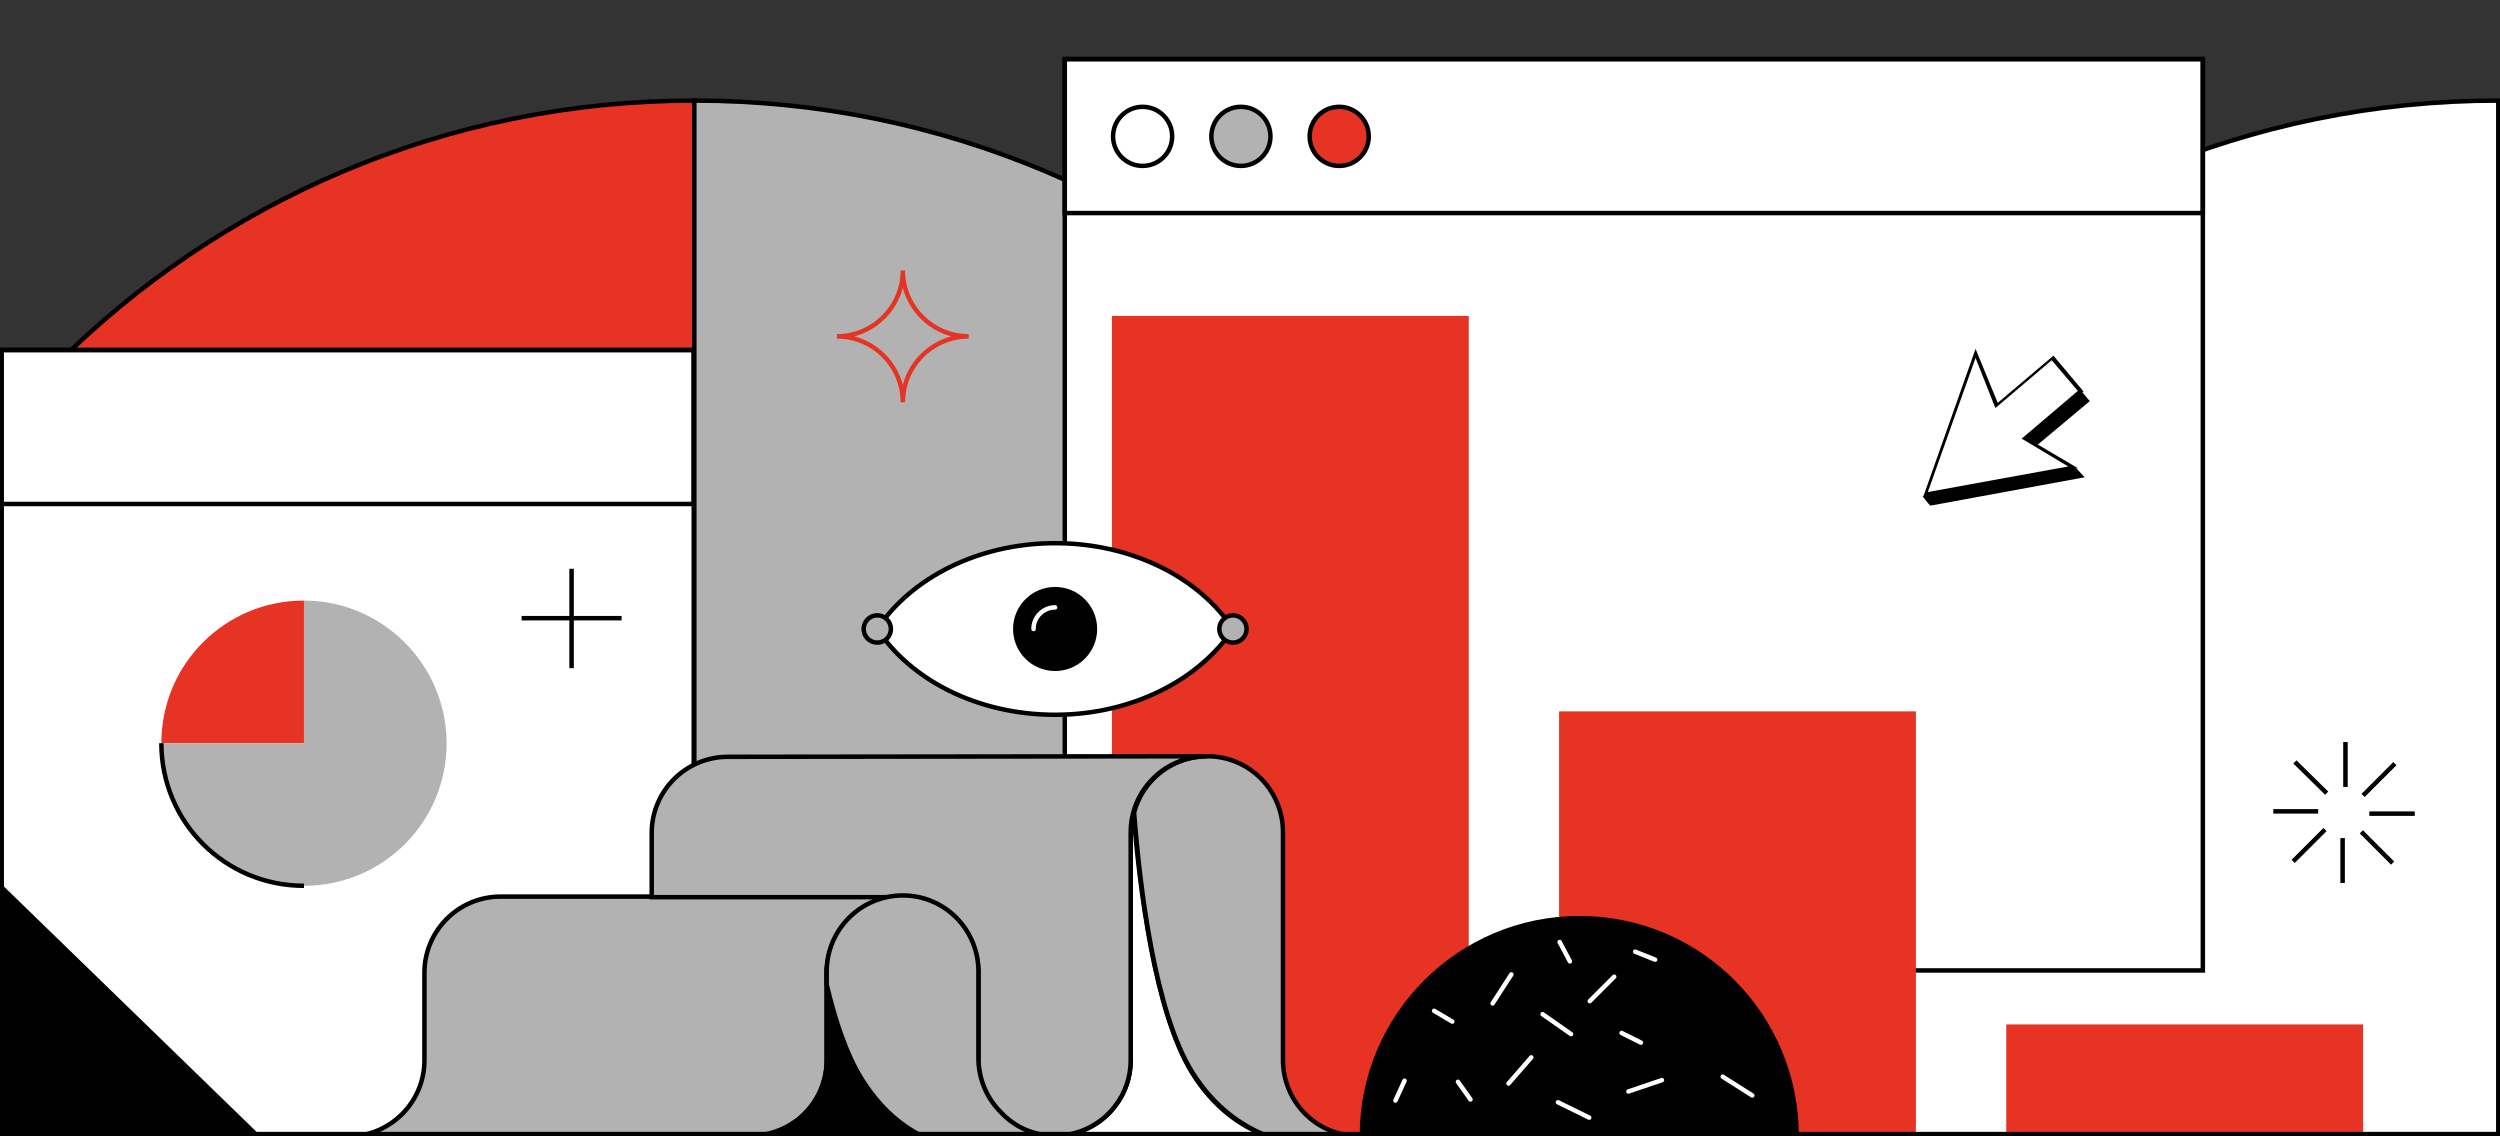
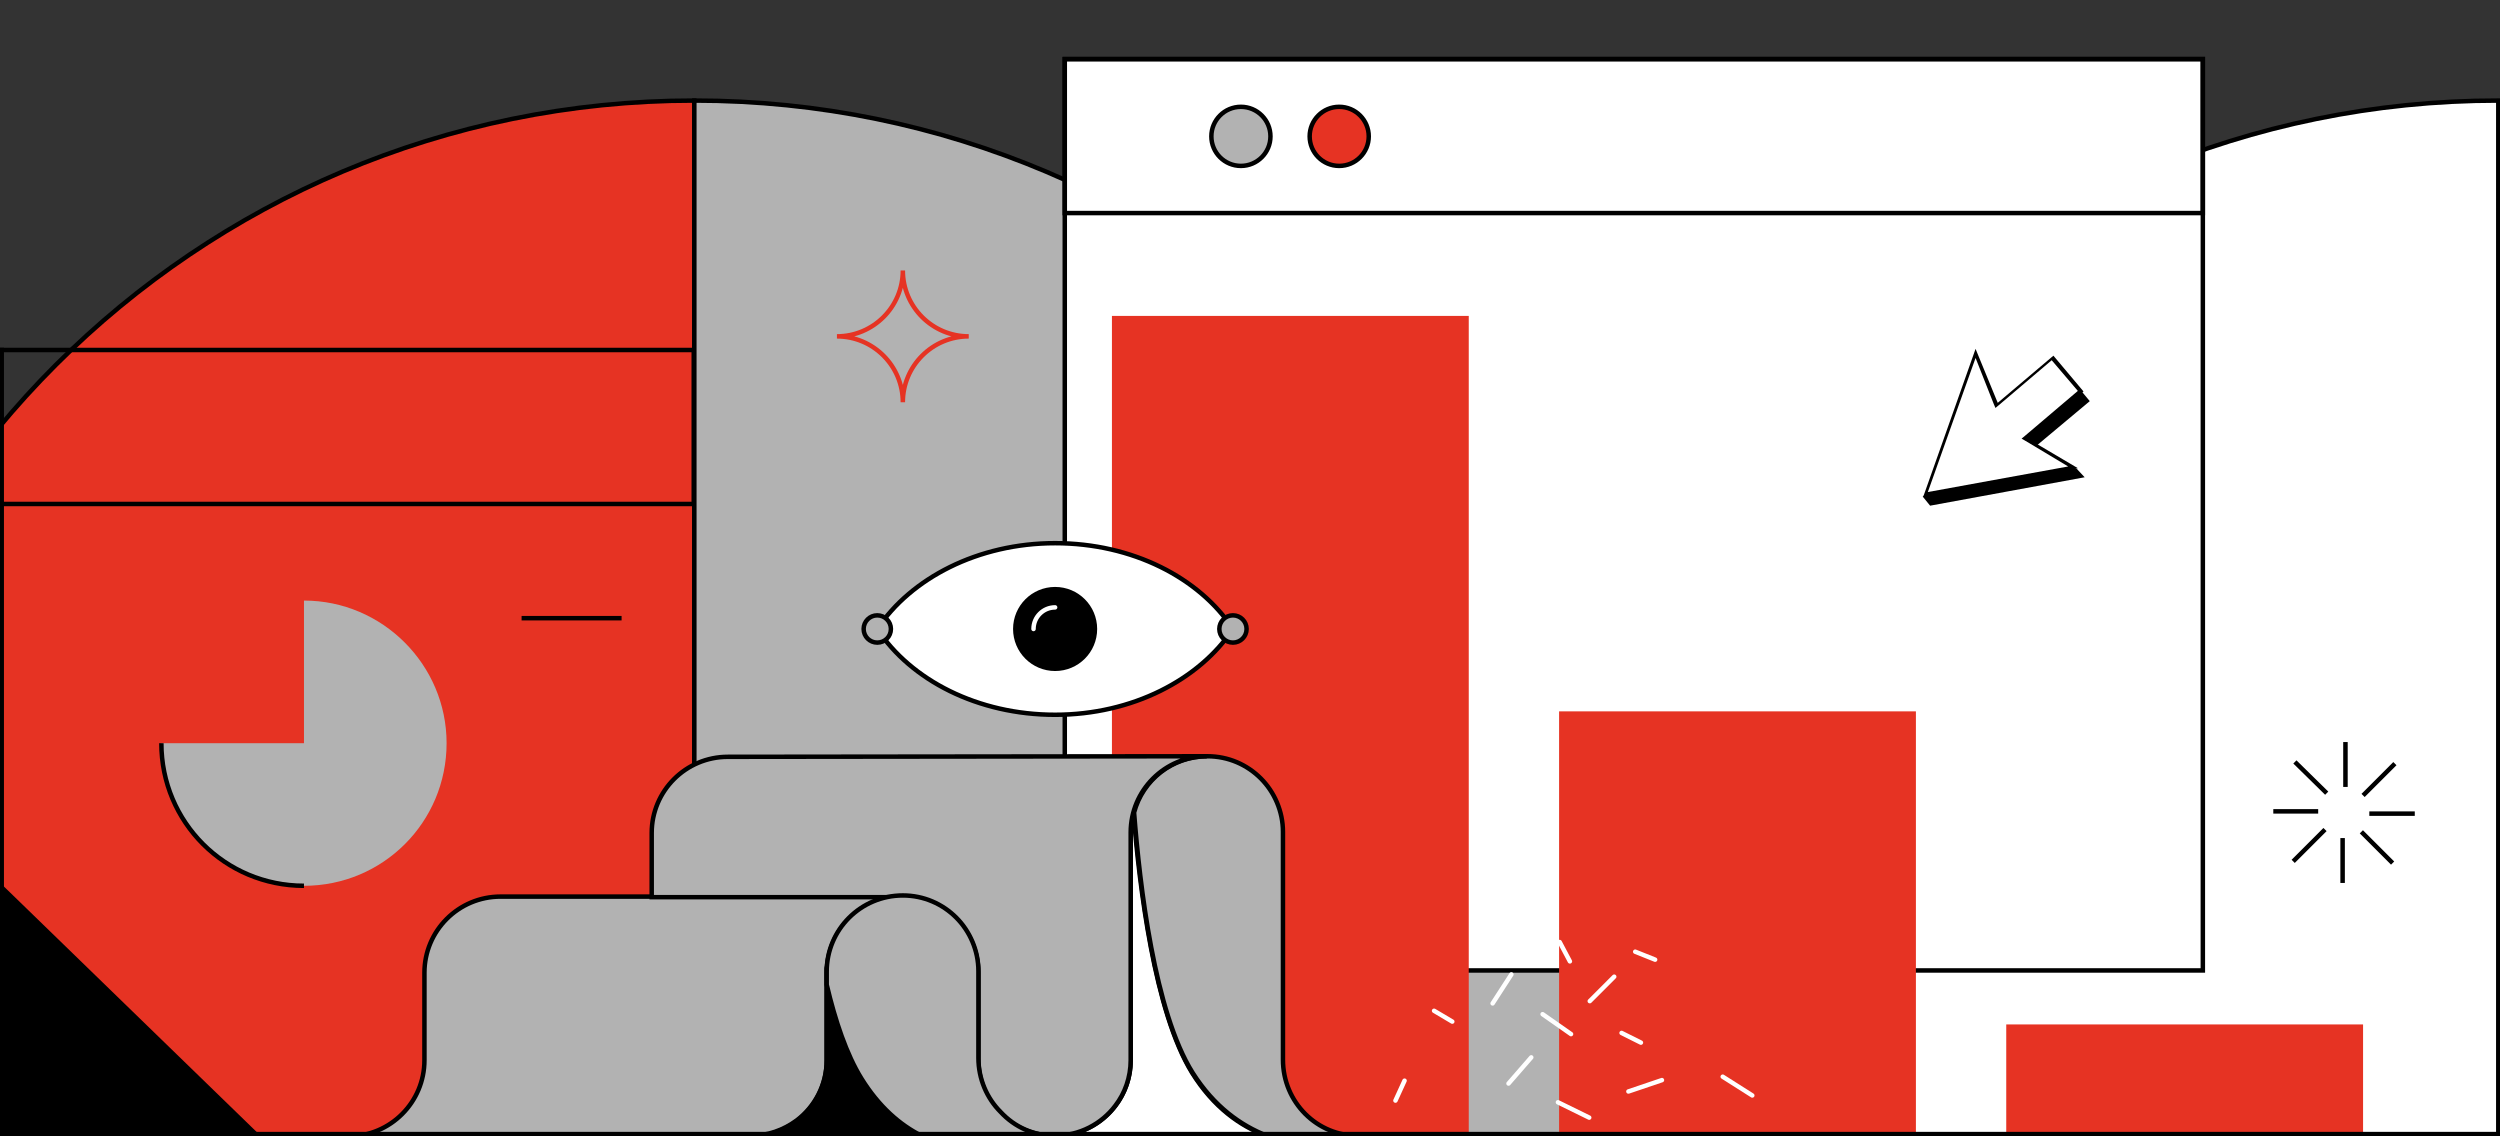
<svg xmlns="http://www.w3.org/2000/svg" xmlns:xlink="http://www.w3.org/1999/xlink" id="illustration" x="0px" y="0px" viewBox="0 0 440 200" style="enable-background:new 0 0 440 200;" xml:space="preserve">
  <rect x="0" y="0" width="440" height="200" fill="#333333" stroke="none" />
  <style type="text/css"> .st0{clip-path:url(#SVGID_00000041272377655771183060000006921296033501908875_);} .st1{fill:#E63323;stroke:#000000;stroke-width:0.79;stroke-miterlimit:10;} .st2{fill:#B2B2B2;stroke:#000000;stroke-width:0.79;stroke-miterlimit:10;} .st3{fill:#FFFFFF;stroke:#000000;stroke-width:0.79;stroke-miterlimit:10;} .st4{fill:none;stroke:#000000;stroke-width:0.79;stroke-miterlimit:10;} .st5{fill:#E63323;} .st6{fill:#B2B2B2;} .st7{fill:none;stroke:#FFFFFF;stroke-width:0.79;stroke-linecap:round;stroke-linejoin:round;} .st8{stroke:#000000;stroke-width:0.79;stroke-miterlimit:10;} .st9{fill:none;stroke:#E63323;stroke-width:0.79;stroke-miterlimit:10;} .st10{fill:none;stroke:#FFFFFF;stroke-width:0.79;stroke-miterlimit:10;} .st11{fill:#FFFFFF;} .st12{fill:#E63323;stroke:#E63323;stroke-width:0.79;stroke-miterlimit:10;} </style>
  <g>
    <g>
      <defs>
        <rect id="SVGID_1_" width="440" height="200" />
      </defs>
      <clipPath id="SVGID_00000007413260509637548440000009432179160269939895_">
        <use xlink:href="#SVGID_1_" style="overflow:visible;" />
      </clipPath>
      <g style="clip-path:url(#SVGID_00000007413260509637548440000009432179160269939895_);">
        <g>
          <path class="st1" d="M122.2,17.7V200H-36.7v-23.4C-36.7,88.8,34.4,17.7,122.2,17.7z" />
          <path class="st2" d="M281.1,176.6V200H122.2V17.7c43.9,0,83.6,17.8,112.4,46.5C263.3,93,281.1,132.7,281.1,176.6L281.1,176.6z" />
          <path class="st3" d="M280.8,176.6V200h158.9V17.7c-43.9,0-83.6,17.8-112.4,46.5C298.6,93,280.8,132.7,280.8,176.6L280.8,176.6z" />
          <g>
            <g>
-               <rect x="-49.7" y="61.6" class="st3" width="171.8" height="138.4" />
              <rect x="-49.7" y="61.6" class="st4" width="171.8" height="27.1" />
            </g>
            <g>
              <path class="st5" d="M53.5,105.7v25.1H28.4C28.4,116.9,39.6,105.7,53.5,105.7z" />
              <path class="st6" d="M78.6,130.8c0,13.9-11.2,25.1-25.1,25.1s-25.1-11.2-25.1-25.1h25.1v-25.1C67.3,105.7,78.6,117,78.6,130.8 z" />
              <path class="st4" d="M53.5,155.9c-13.9,0-25.1-11.2-25.1-25.1" />
            </g>
          </g>
          <g>
            <rect x="187.4" y="10.4" class="st3" width="200.3" height="160.4" />
            <g>
              <rect x="187.4" y="10.4" class="st4" width="200.3" height="27.1" />
              <g>
-                 <ellipse class="st4" cx="201.1" cy="24" rx="5.2" ry="5.2" />
                <ellipse class="st2" cx="218.4" cy="24" rx="5.2" ry="5.2" />
                <ellipse class="st1" cx="235.7" cy="24" rx="5.2" ry="5.2" />
              </g>
            </g>
          </g>
          <g>
            <rect x="195.7" y="55.6" class="st5" width="62.8" height="144.4" />
            <rect x="274.4" y="125.2" class="st5" width="62.8" height="74.8" />
            <rect x="353.1" y="180.3" class="st5" width="62.8" height="19.7" />
          </g>
          <g>
-             <line class="st4" x1="100.6" y1="100.1" x2="100.6" y2="117.6" />
            <line class="st4" x1="109.4" y1="108.8" x2="91.8" y2="108.8" />
          </g>
          <g>
            <path class="st3" d="M217,110.7c-5.9,8.9-17.7,15.1-31.3,15.1s-25.4-6.1-31.3-15.1c5.9-8.9,17.7-15.1,31.3-15.1 S211.1,101.7,217,110.7z" />
            <circle cx="185.7" cy="110.7" r="7.4" />
            <circle class="st2" cx="154.4" cy="110.7" r="2.4" />
            <circle class="st2" cx="217" cy="110.7" r="2.4" />
            <path class="st7" d="M181.9,110.7c0-2.1,1.7-3.8,3.8-3.8" />
          </g>
          <g>
            <path class="st2" d="M158.9,157.8c-7.4,0-13.4,6-13.4,13.4v15.5c0,7.4-6,13.3-13.3,13.3H61.3c7.4,0,13.4-6,13.4-13.4v-15.4 c0-7.4,6-13.4,13.4-13.4L158.9,157.8L158.9,157.8z" />
            <path class="st3" d="M222.9,199.9h-37.2c7.4,0,13.3-6,13.3-13.3v-40.1c0-1.2,0.2-2.4,0.5-3.5c1,12.9,3.7,35.1,10.3,45.8 C213.6,194.9,218.3,198.2,222.9,199.9z" />
            <path class="st2" d="M239.2,199.9H223c-4.6-1.8-9.3-5.1-13.1-11.1c-6.7-10.7-9.3-32.9-10.3-45.8c1.5-5.7,6.7-9.9,12.9-9.9 c3.7,0,7,1.5,9.4,3.9s3.9,5.8,3.9,9.4v40.1C225.8,194,231.8,200,239.2,199.9L239.2,199.9z" />
            <path class="st2" d="M212.4,133.1c-7.4,0-13.4,6-13.4,13.4v40.1c0,3-1,5.8-2.7,8c-2.4,3.2-6.3,5.3-10.7,5.3 c-3.7,0-7.1-1.5-9.5-3.9s-3.9-5.8-3.9-9.5v-15.3c0-3.7-1.5-7-3.9-9.4s-5.8-3.9-9.4-3.9h-44.2v-11.3c0-7.4,6-13.4,13.4-13.4 L212.4,133.1L212.4,133.1z" />
            <path class="st8" d="M162.2,199.9h-30.1c3,0,5.8-1,8.1-2.7c3.2-2.4,5.3-6.3,5.3-10.6v-13.2c1.5,6.4,3.5,12.3,6.1,16.5 C154.7,194.9,158.4,198,162.2,199.9L162.2,199.9z" />
            <path class="st2" d="M185.7,199.9h-23.5c-3.8-1.9-7.5-5.1-10.6-10.1c-2.6-4.2-4.6-10.1-6.1-16.5V171c0-7.4,6-13.4,13.4-13.4 c3.7,0,7,1.5,9.4,3.9s3.9,5.8,3.9,9.4v15.3c0,3.7,1.5,7.1,3.9,9.5C178.6,198.4,182,199.9,185.7,199.9L185.7,199.9z" />
          </g>
          <path class="st9" d="M170.5,59.2c-6.4,0-11.6,5.2-11.6,11.6c0-6.4-5.2-11.6-11.6-11.6c6.4,0,11.6-5.2,11.6-11.6 C158.9,54,164.1,59.2,170.5,59.2z" />
          <g>
            <line class="st4" x1="412.8" y1="130.6" x2="412.8" y2="138.5" />
            <line class="st4" x1="403.9" y1="134.1" x2="409.5" y2="139.6" />
            <line class="st4" x1="400.1" y1="142.8" x2="408" y2="142.8" />
            <line class="st4" x1="403.6" y1="151.6" x2="409.2" y2="146" />
            <line class="st4" x1="412.3" y1="155.4" x2="412.3" y2="147.5" />
            <line class="st4" x1="421.1" y1="151.9" x2="415.6" y2="146.4" />
            <line class="st4" x1="425" y1="143.2" x2="417" y2="143.2" />
            <line class="st4" x1="421.5" y1="134.4" x2="415.9" y2="140" />
          </g>
          <g>
            <line class="st10" x1="291.2" y1="67" x2="291.2" y2="74.9" />
            <line class="st10" x1="282.4" y1="70.5" x2="288" y2="76.1" />
            <line class="st10" x1="278.6" y1="79.2" x2="286.5" y2="79.2" />
            <line class="st10" x1="282" y1="88" x2="287.6" y2="82.4" />
            <line class="st10" x1="290.7" y1="91.8" x2="290.7" y2="83.9" />
            <line class="st10" x1="299.6" y1="88.4" x2="294" y2="82.8" />
            <line class="st10" x1="303.4" y1="79.7" x2="295.5" y2="79.7" />
            <line class="st10" x1="299.9" y1="70.8" x2="294.3" y2="76.4" />
          </g>
          <g>
            <polygon points="363.8,65.8 367.8,70.6 358,78.8 365.5,82.5 366.9,84 353.3,86.5 339.7,89 338.4,87.4 " />
            <g>
              <polygon class="st11" points="347.7,62.2 351.3,71.4 361.1,63.1 366.1,68.9 356.2,77.3 364.7,82.3 338.8,87 " />
              <path d="M347.7,63l3.2,8.1l0.3,0.7l0.6-0.5l9.3-7.9l4.6,5.4l-9.3,7.9l-0.6,0.5l0.7,0.4l7.5,4.5l-12.1,2.2l-12.6,2.3l4.3-12.1 L347.7,63 M347.7,61.4l-4.6,13l-4.6,13l13.6-2.5l13.6-2.5l-8.8-5.2l9.8-8.3l-5.3-6.3l-9.8,8.3L347.7,61.4L347.7,61.4 L347.7,61.4z" />
            </g>
          </g>
          <g>
-             <path class="st8" d="M316.2,199.9h-76.5c0-21.1,17.1-38.3,38.3-38.3S316.2,178.8,316.2,199.9L316.2,199.9z" />
            <g>
              <line class="st7" x1="266" y1="171.5" x2="262.7" y2="176.6" />
              <line class="st7" x1="276.5" y1="182" x2="271.5" y2="178.5" />
              <line class="st7" x1="284.1" y1="171.9" x2="279.8" y2="176.2" />
              <line class="st7" x1="308.4" y1="192.8" x2="303.2" y2="189.5" />
              <line class="st7" x1="292.5" y1="190.1" x2="286.6" y2="192.1" />
              <line class="st7" x1="269.5" y1="186.1" x2="265.5" y2="190.7" />
              <line class="st7" x1="279.7" y1="196.7" x2="274.2" y2="194" />
              <line class="st7" x1="288.8" y1="183.5" x2="285.4" y2="181.8" />
-               <line class="st7" x1="256.6" y1="190.4" x2="258.8" y2="193.5" />
              <line class="st7" x1="247.2" y1="190.2" x2="245.6" y2="193.7" />
              <line class="st7" x1="252.4" y1="177.9" x2="255.6" y2="179.8" />
              <line class="st7" x1="274.5" y1="165.8" x2="276.3" y2="169.2" />
              <line class="st7" x1="287.8" y1="167.5" x2="291.3" y2="168.9" />
            </g>
          </g>
          <g>
            <polygon class="st12" points="-45.6,156.2 -45.6,199.9 -0.6,199.9 " />
            <polygon class="st8" points="0.3,156.2 0.3,199.9 45.3,199.9 " />
          </g>
        </g>
      </g>
    </g>
  </g>
  <line class="st4" x1="0" y1="199.6" x2="440" y2="199.6" />
  <line class="st4" x1="0.3" y1="61.2" x2="0.3" y2="199.8" />
</svg>